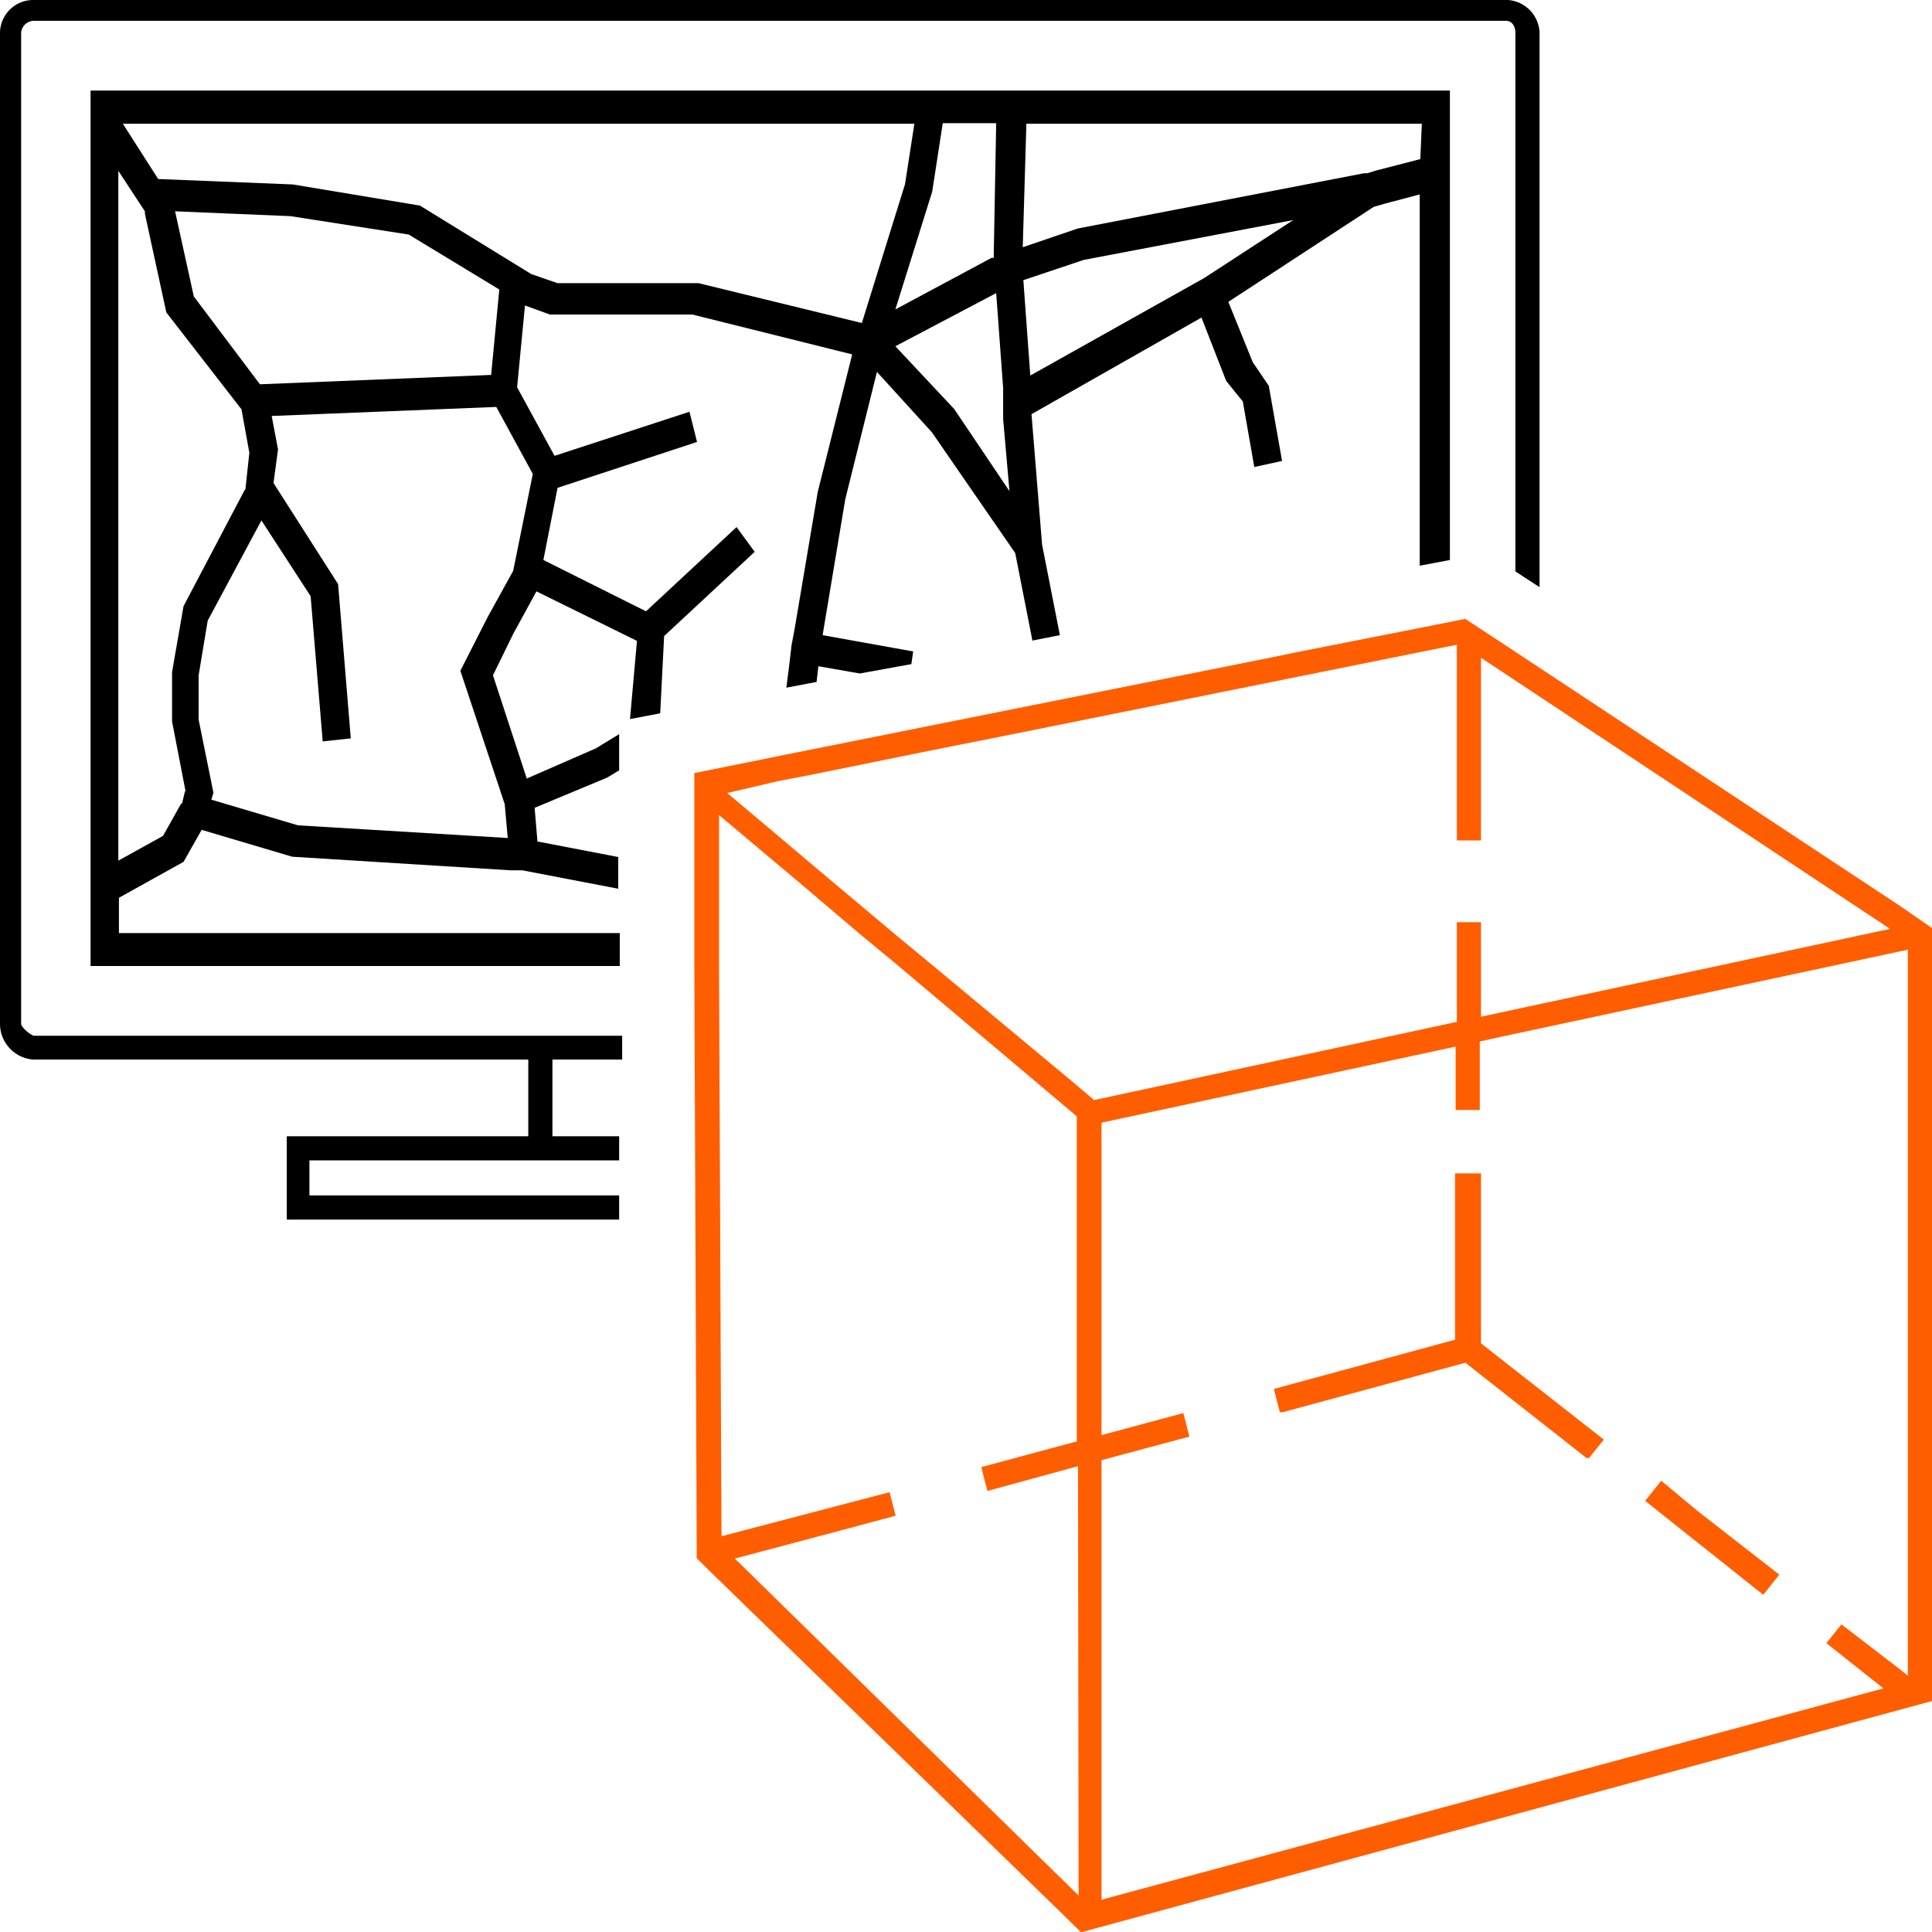
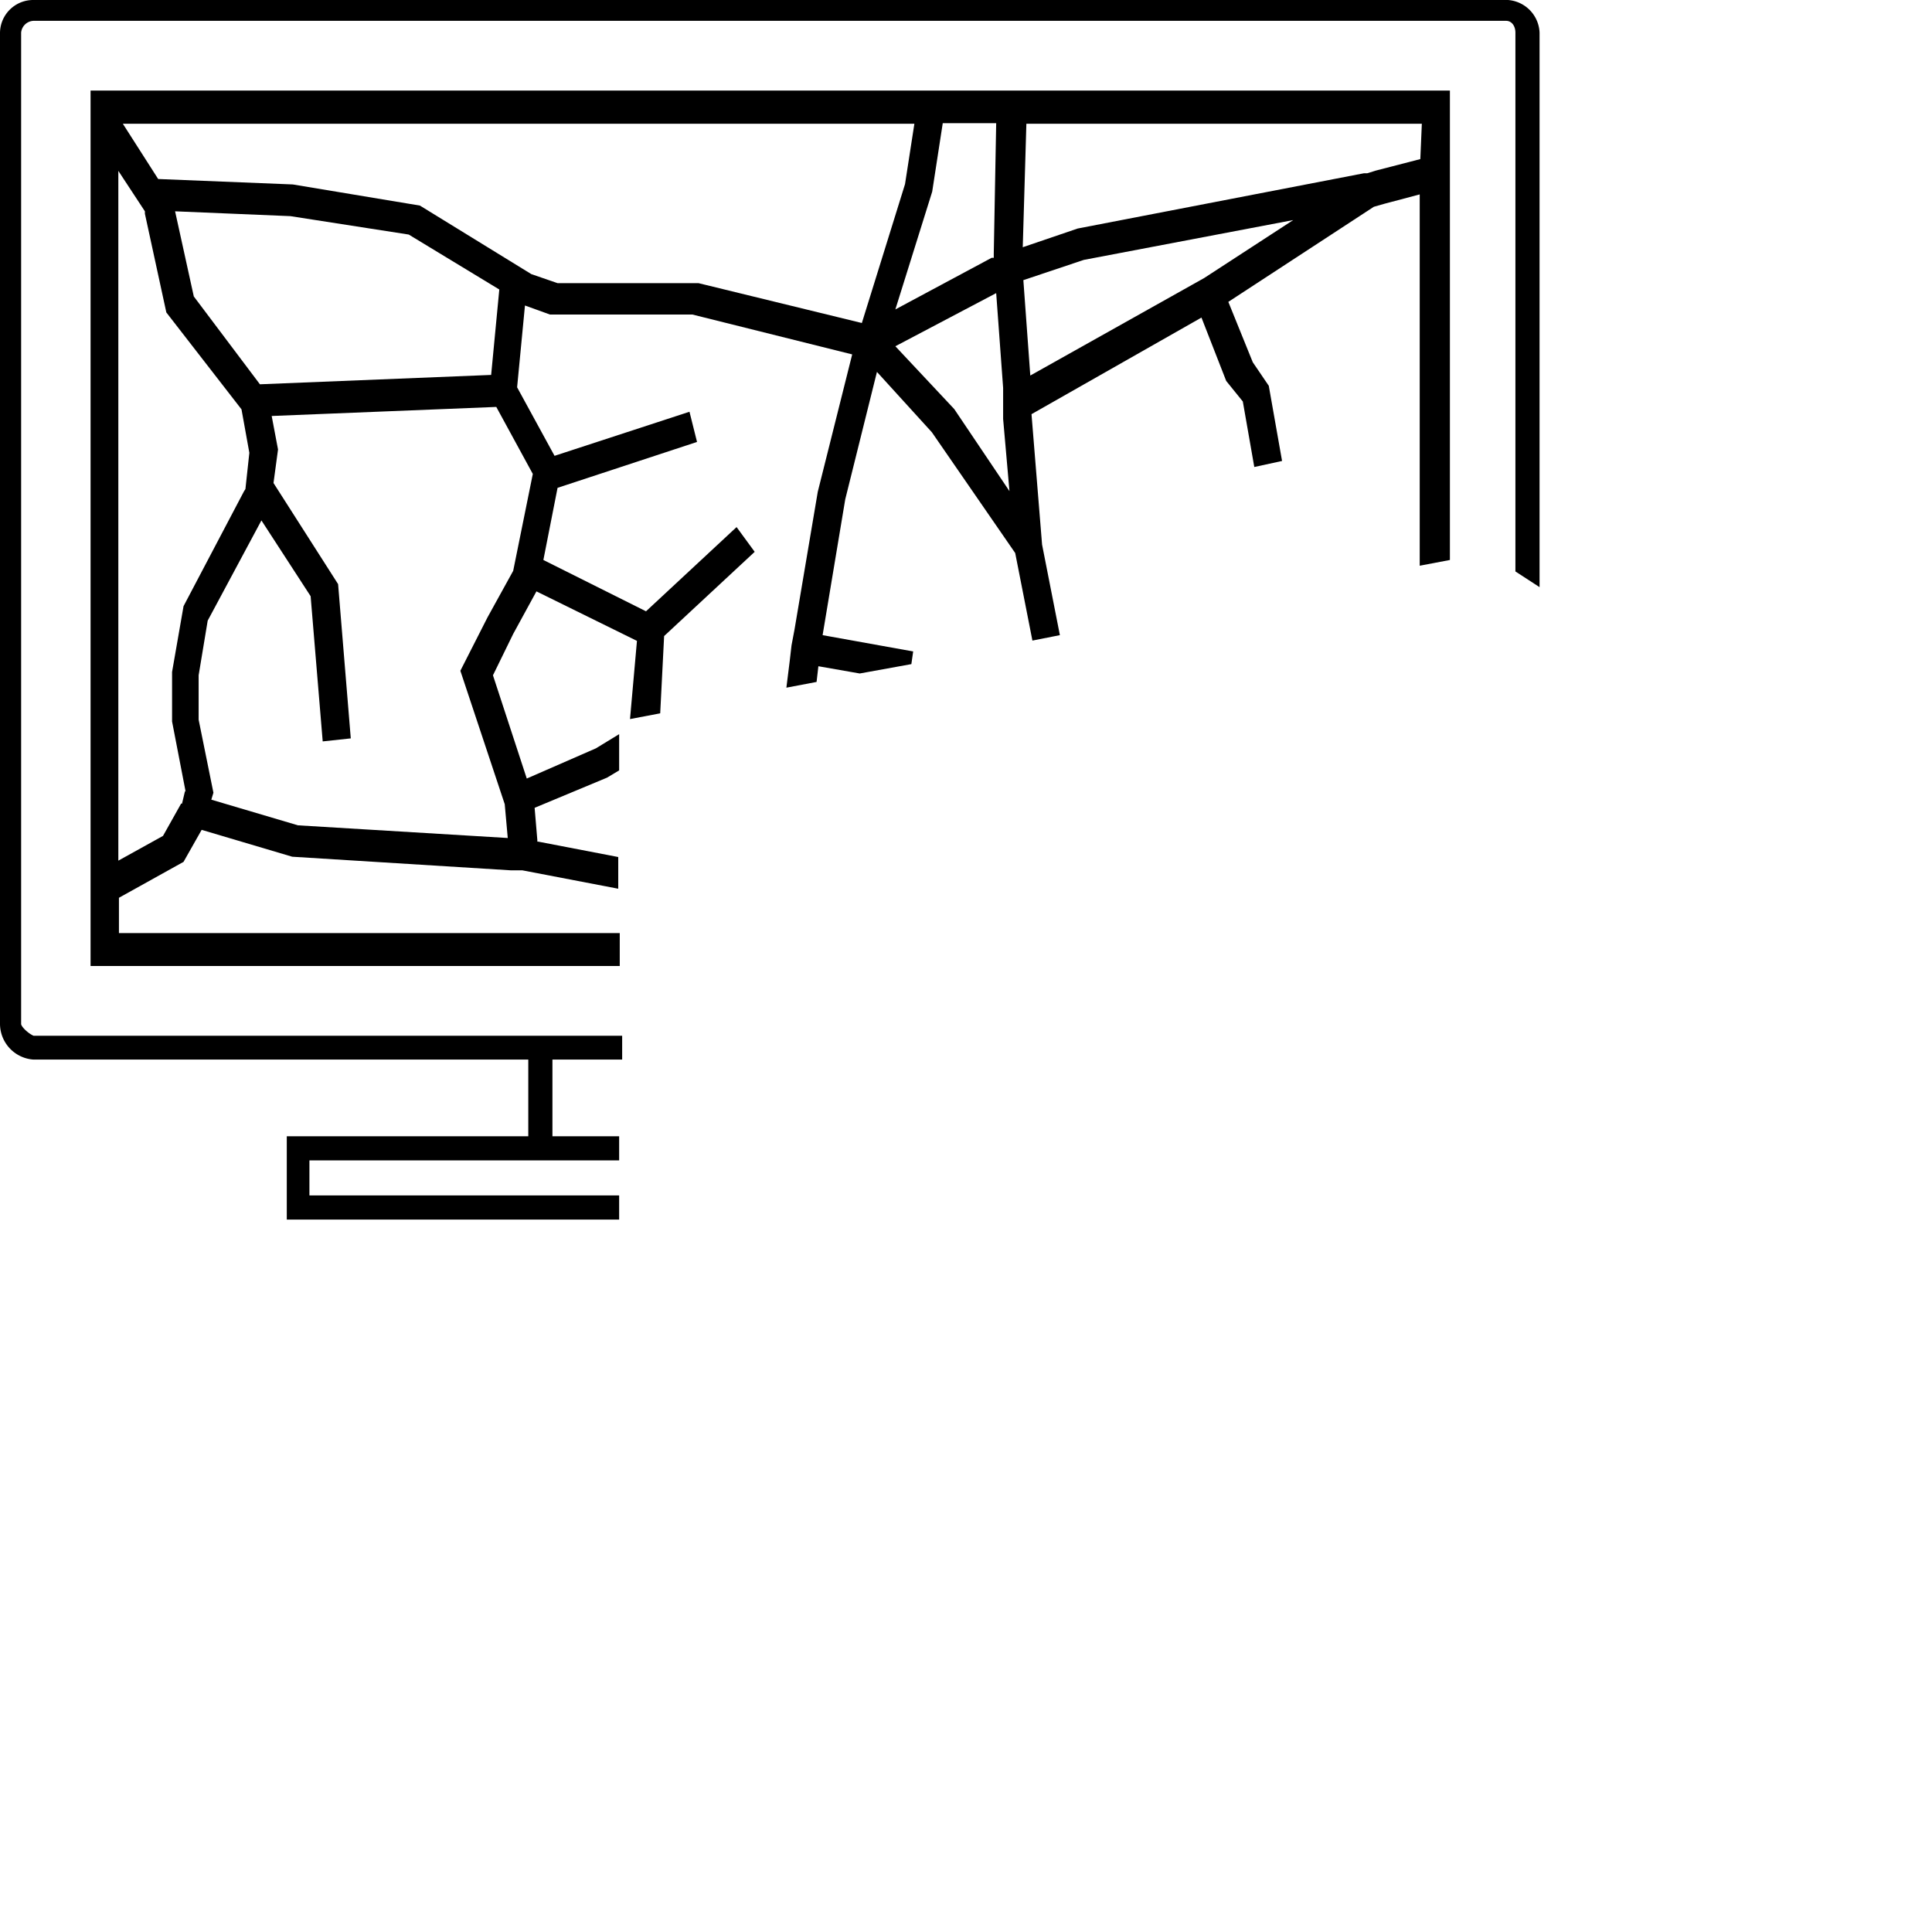
<svg xmlns="http://www.w3.org/2000/svg" id="icons" viewBox="0 0 64 64">
  <style> .st0 { fill:#ff5e00; } </style>
  <path d="M3 3v29h17.53v-1.09H3.94v-1.17l2.14-1.19.6-1.06 3 .89 7.23.45h.39l3.18.61v-1.05l-2.65-.51h-.03v-.05l-.09-1.07 2.4-1 .4-.24v-1.2l-.77.47-2.29 1-1.12-3.42L17 21l.77-1.41 3.33 1.64-.23 2.59 1-.19.13-2.56 3-2.79-.6-.82-3 2.79-3.4-1.7.47-2.39 4.62-1.52-.25-1-4.47 1.46-1.24-2.27.26-2.71.83.3h4.72l5.29 1.32-1.14 4.55-.77 4.56-.1.53-.06.52-.11.88 1-.19.06-.52 1.37.24 1.71-.31.06-.42-3-.54.75-4.5 1.05-4.22 1.82 2 2.76 4 .57 2.9.91-.18-.59-3-.35-4.32 5.63-3.2.82 2.1.55.68.38 2.17.92-.2-.44-2.49-.53-.78-.81-2 4.82-3.15.35-.1 1.17-.31v12.3l1-.19V3zm3.13 23.2l-.1.42H6l-.6 1.07-1.48.82V5.66L4.8 7v.08l.71 3.27L8 13.56 8.26 15l-.13 1.2-.05.08-2 3.8-.38 2.18v1.64l.45 2.33zM5.8 7l3.82.16 3.92.61 3 1.82-.27 2.83-7.66.31-2.19-2.91zm11.85 8.7L17 18.91l-.85 1.54-.9 1.77 1.47 4.42.1 1.12-6.95-.42L7 26.49l.07-.23-.49-2.42v-1.47l.3-1.81 1.78-3.32 1.63 2.51.4 4.81.93-.1-.42-5.11L9.06 16l.15-1.11L9 13.78l7.44-.3zm10.9-5l-5.41-1.32h-4.67l-.87-.3-3.69-2.27-4.21-.7-4.46-.18L4.07 4.1h26.22l-.31 2zm2.33-4.35l.35-2.27H33l-.08 4.31v.15h-.07l-3.19 1.71zm.73 7.2l-1.95-2.08L33 9.71l.23 3.14v1.03l.21 2.39zm8.28-4.34l-.41.23-5.35 3-.23-3.16 2-.67 6.94-1.32zm7.16-3.94l-1.47.38-.29.09h-.11L35.7 7.57l-1.82.62L34 4.1h13.1zM49.79 0H1.11A1.1 1.1 0 0 0 0 1.08v32.84a1.19 1.19 0 0 0 1.11 1.18H17.5v2.54h-8v2.76h11.01v-.8H10.25v-1.16h10.26v-.8H18.3V35.1h2.31v-.79H1.11c-.2-.09-.41-.31-.41-.39V1.08a.43.43 0 0 1 .41-.39h48.78c.2 0 .31.19.31.39v17.85l.8.52V1.08A1.13 1.13 0 0 0 49.79 0z" />
-   <path class="st0" d="M56.23 50.05l-1.2-1-.5.63 3.91 3.11.16-.2.34-.43zm0 0l-1.2-1-.5.63 3.91 3.11.16-.2.34-.43zm-7.17-11.18h-.8v5.51l-6 1.63.08.32.12.46 6.13-1.66.44.35 3.6 2.83.11-.14.39-.48-4.07-3.19zm-16.54 9.74l.07.29 2.19-.58V48zM63.94 30.7l-1-.69-13.2-8.72-.9-.59-.3-.2-.54.11-5.07 1-.67.14-10 2-5.49 1.1-.95.19-2.82.57V32l.08 19.4v.22l.57.56L34.78 63l.87.85.16.16 27.78-7.55.41-.11V30.74zM25.8 25.87l1-.19 3.74-.76 3.31-.66L47 21.61l1-.2.26-.05v6.48h.8v-6.05l.68.45 12.07 8 .8.53-13.55 2.91v-3.13h-.8v3.3l-11.73 2.53-.29.06-.08-.07-.66-.56L30.92 32l-1.21-1-2.63-2.21-1.35-1.14-1.64-1.38zm9.93 36.92l-.9-.88-10.2-10-.29-.28 3.54-.94 1.79-.48-.2-.78-5.57 1.46L23.82 32v-5l1.84 1.55.8.67 2 1.7 1.21 1 6 5.06v10.77l-.9.24-2.26.61.07.29.13.5 3-.82zm27.47-7.28l-.26-.21L61 53.81l-.5.62 1.89 1.5-25.9 7V48.37l2.31-.62.6-.16-.2-.78-2.71.73V37.19l11.73-2.52v2.1h.8V34.5l.68-.15 13.5-2.89zM55 49.09l-.5.63 3.91 3.11.16-.2.34-.43-2.71-2.15zm-6-10.22h-.8v5.51l-6 1.63.08.32.12.46 6.13-1.66.44.35 3.6 2.83.11-.14.39-.48-4.01-3.19zm0 5.63v-5.63h-.8v5.51l-6 1.63.08.32.12.46 6.13-1.66.44.35 3.6 2.83.11-.14.39-.48z" />
</svg>